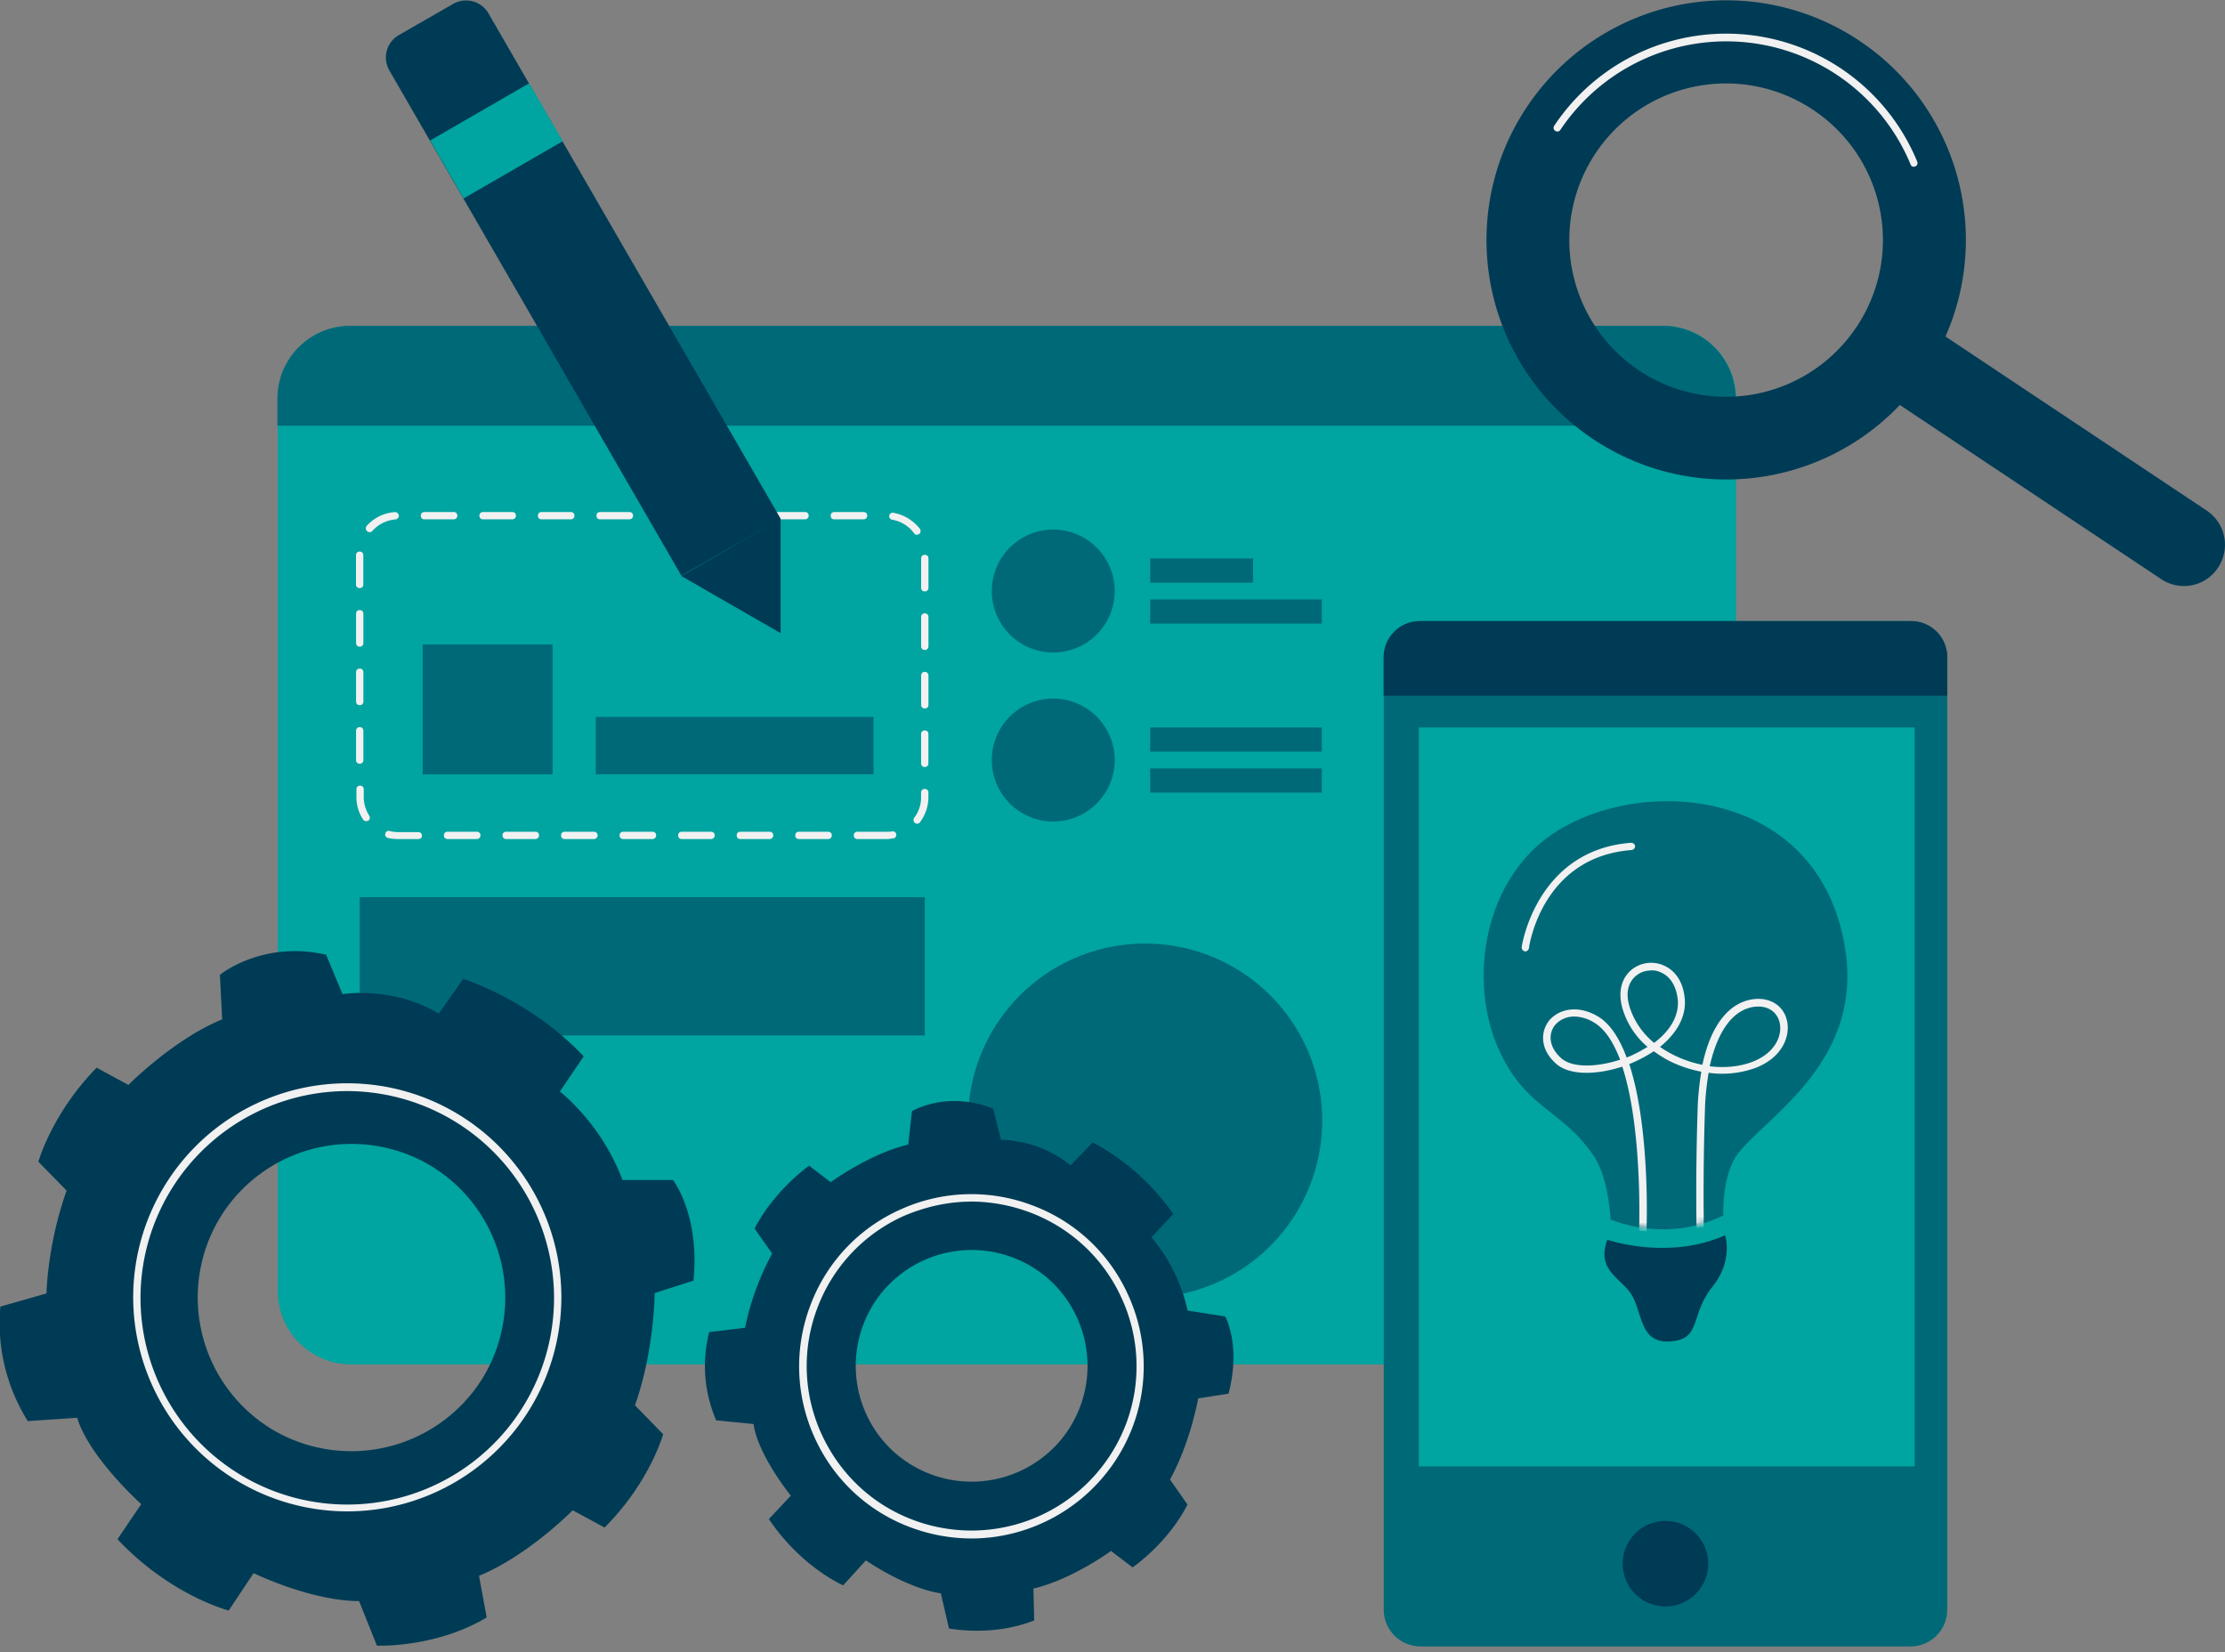
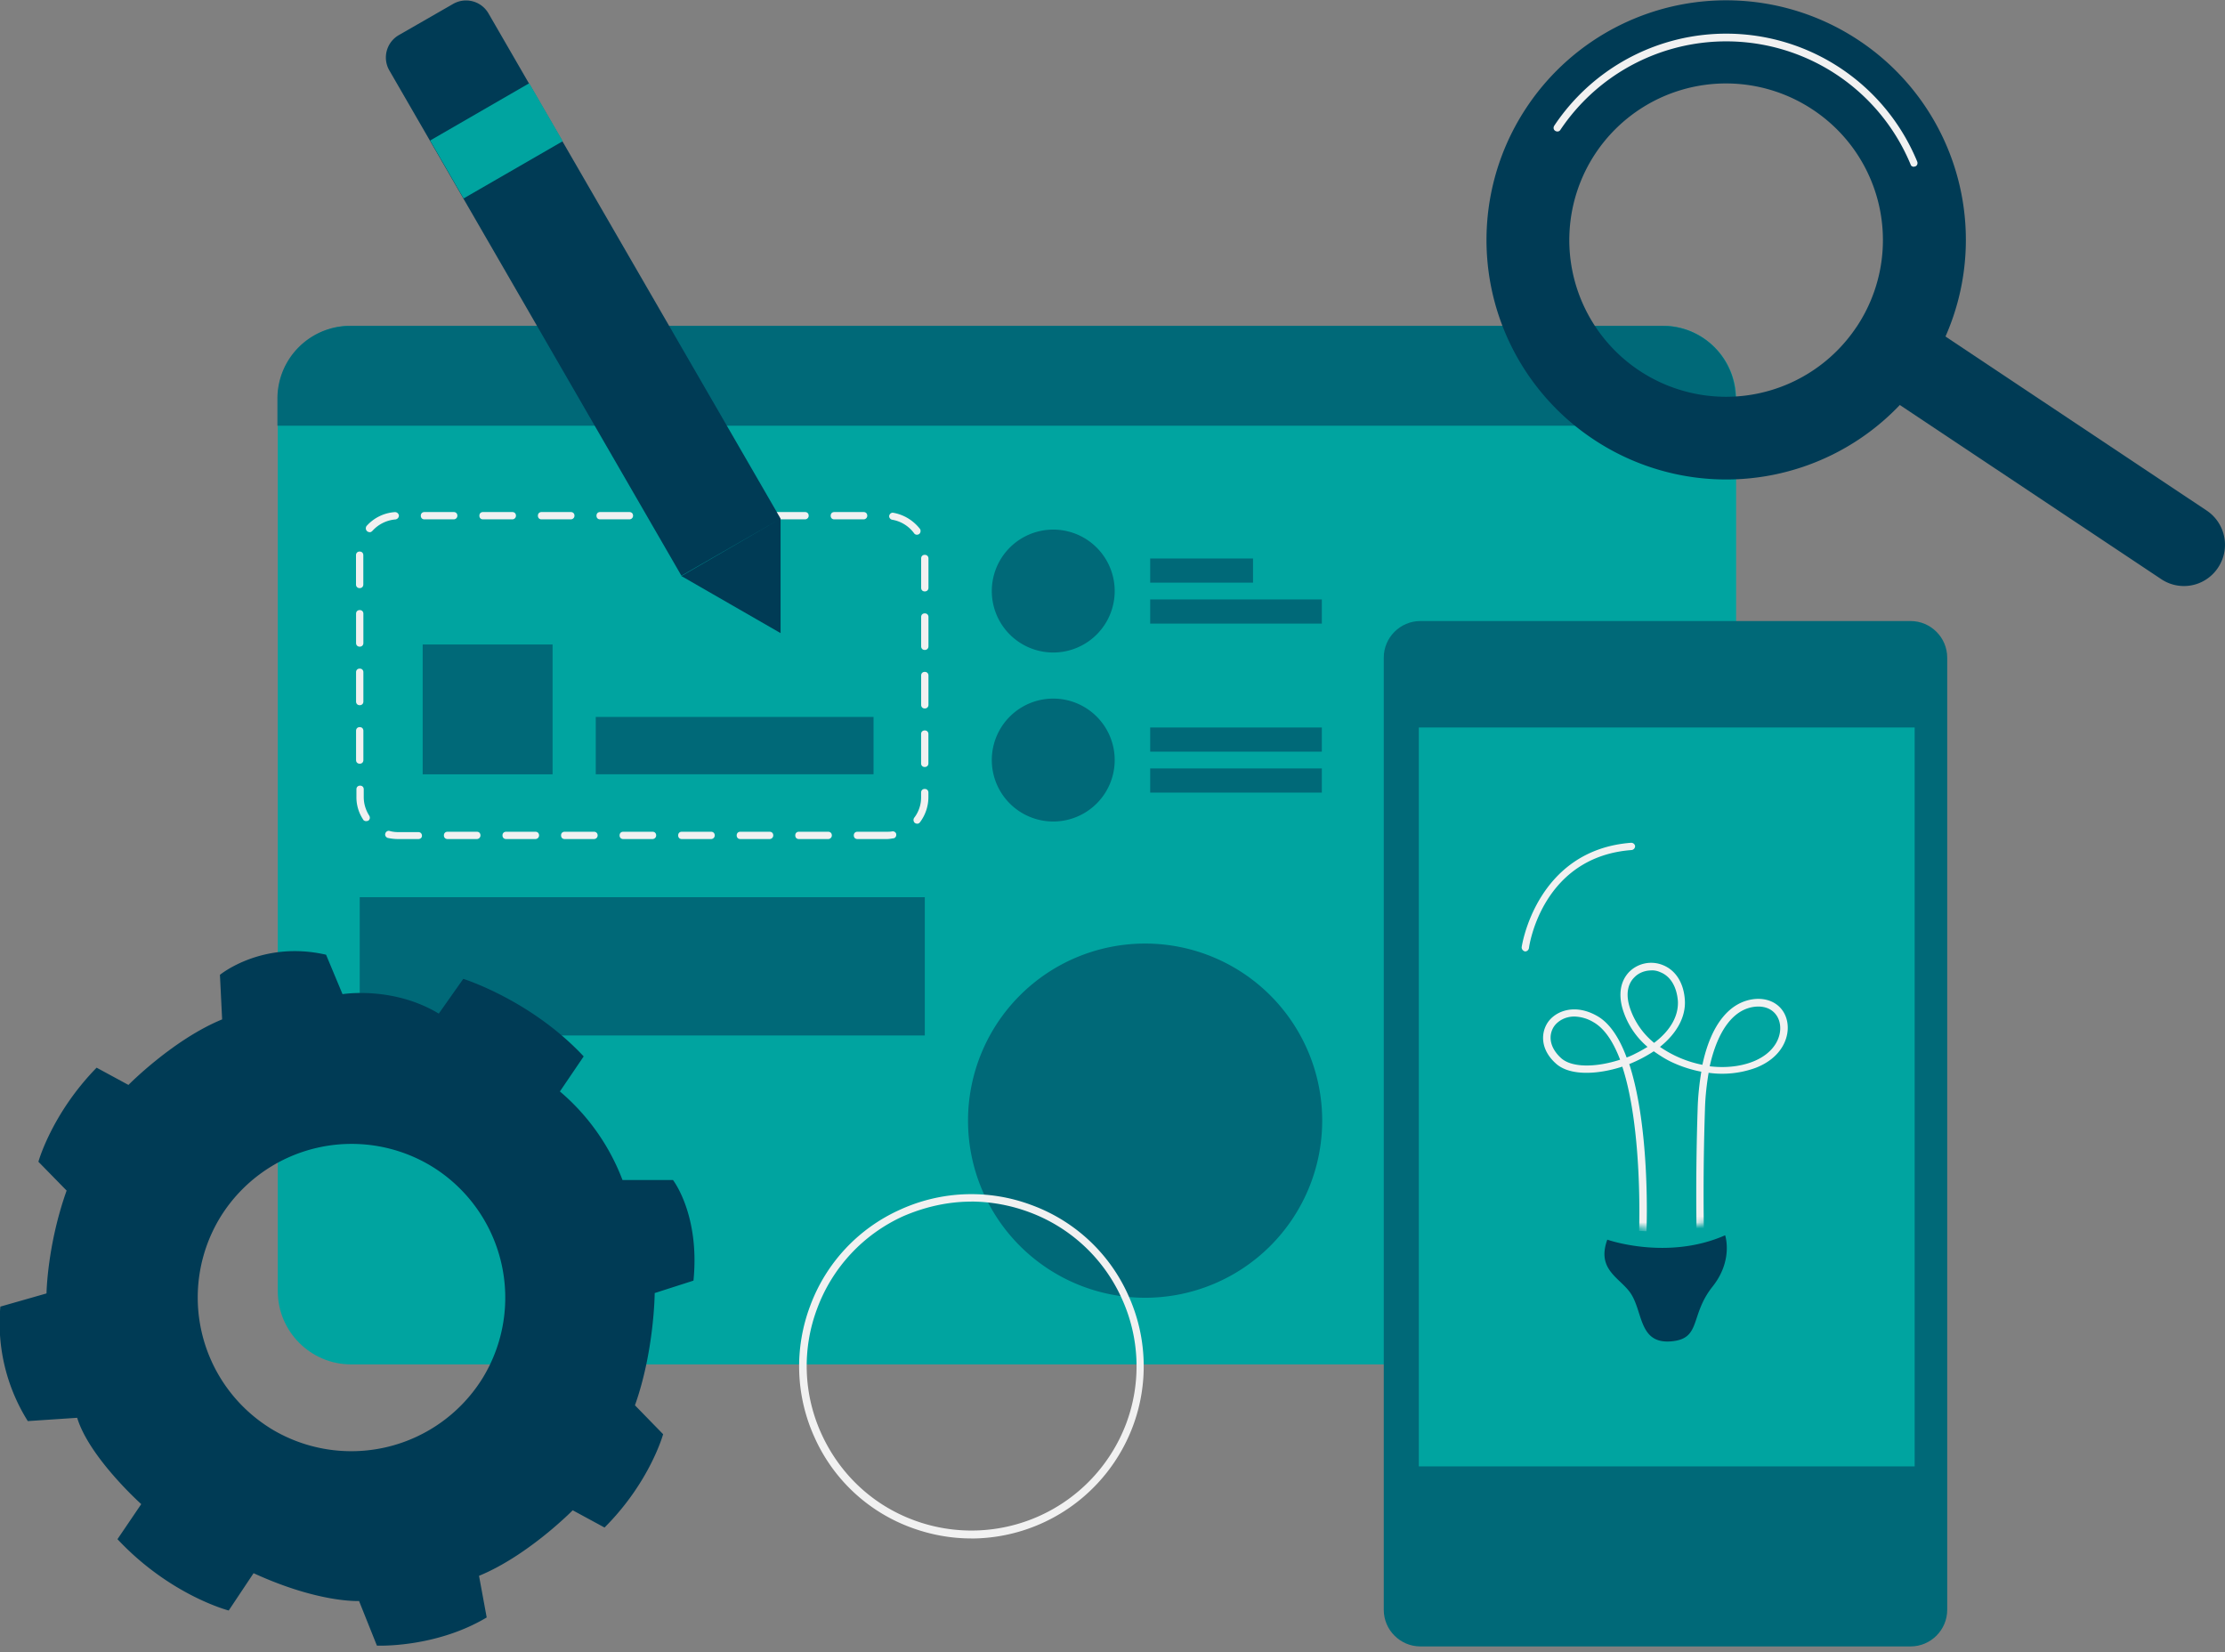
<svg xmlns="http://www.w3.org/2000/svg" width="365" height="271" fill="none">
  <rect width="100%" height="100%" fill="#808080" stroke="none" />
  <path fill="#00A4A0" d="M272.73 223.8H57.57c-6.6 0-12-5.4-12-12V65.44c0-6.6 5.4-12 12-12H272.8c6.6 0 12 5.4 12 12V211.8c-.05 6.6-5.4 12-12.06 12Z" />
  <path fill="#006978" d="M272.79 53.45H57.45c-6.6 0-11.94 5.34-11.94 11.94v4.44h239.23v-4.38c0-6.66-5.35-12-11.95-12ZM151.7 147.17H59.01v22.68h92.7v-22.68Zm36.14 65.7a29.05 29.05 0 1 0 .02-58.1 29.05 29.05 0 0 0-.02 58.1ZM90.65 105.71H69.34v21.3h21.31v-21.3Zm52.65 11.89H97.73v9.4h45.57v-9.42Zm62.25-25.99h-16.87v3.96h16.87v-3.96Zm11.29 6.72h-28.16v3.96h28.16v-3.96Zm-44.06 8.7a10.08 10.08 0 1 0 0-20.16 10.08 10.08 0 0 0 0 20.16Zm44.06 12.3h-28.16v3.96h28.16v-3.96Zm0 6.72h-28.16v3.96h28.16v-3.96Zm-44.06 8.7a10.08 10.08 0 1 0 0-20.16 10.08 10.08 0 0 0 0 20.16Z" />
  <path fill="#F1F1F1" d="M145.46 137.63h-4.8c-.36 0-.6-.24-.6-.6s.24-.6.6-.6h4.8c.3 0 .6 0 .9-.06.3-.06.66.18.66.48.06.3-.18.66-.48.66-.36.06-.72.12-1.08.12Zm-9.6 0h-4.8c-.37 0-.6-.24-.6-.6s.23-.6.6-.6h4.8c.35 0 .6.24.6.6s-.3.6-.6.6Zm-9.61 0h-4.8c-.36 0-.6-.24-.6-.6s.24-.6.6-.6h4.8c.36 0 .6.24.6.6s-.3.6-.6.6Zm-9.6 0h-4.8c-.37 0-.6-.24-.6-.6s.23-.6.6-.6h4.8c.35 0 .6.24.6.6s-.3.6-.6.6Zm-9.61 0h-4.8c-.36 0-.6-.24-.6-.6s.24-.6.6-.6h4.8c.36 0 .6.24.6.6s-.3.6-.6.6Zm-9.6 0h-4.8c-.37 0-.6-.24-.6-.6-.01-.36.23-.6.6-.6h4.8c.35 0 .6.24.6.6s-.3.6-.6.6Zm-9.61 0h-4.8c-.36 0-.6-.24-.6-.6s.24-.6.6-.6h4.8c.36 0 .6.24.6.6s-.3.6-.6.6Zm-9.6 0h-4.81c-.36 0-.6-.24-.6-.6s.24-.6.6-.6h4.8c.36 0 .6.24.6.6s-.3.6-.6.6Zm-9.61 0h-3.3a8 8 0 0 1-1.68-.18c-.3-.06-.55-.42-.43-.72.06-.3.42-.54.73-.42.42.12.9.18 1.38.18h3.3c.36 0 .6.24.6.6s-.3.54-.6.54Zm81.82-2.52c-.12 0-.24-.06-.36-.12a.65.65 0 0 1-.12-.84 5.46 5.46 0 0 0 1.14-3.42v-.72c0-.36.24-.6.6-.6s.6.24.6.6v.72c0 1.5-.48 2.94-1.38 4.14a.55.55 0 0 1-.48.24Zm-90.4-.42c-.19 0-.43-.12-.49-.3a6.54 6.54 0 0 1-1.08-3.66v-1.26c0-.36.24-.6.6-.6s.6.24.6.6v1.26c0 1.08.3 2.1.9 3.06.18.3.12.66-.18.84-.18.06-.3.06-.36.06Zm91.66-8.88c-.36 0-.6-.24-.6-.6v-4.8c0-.36.24-.6.6-.6s.6.24.6.6v4.8c0 .36-.24.6-.6.6Zm-92.69-.54c-.36 0-.6-.24-.6-.6v-4.8c0-.36.24-.6.6-.6s.6.24.6.6v4.8c0 .36-.24.6-.6.6Zm92.7-9.06c-.37 0-.6-.24-.6-.6v-4.8c0-.36.23-.6.6-.6.35 0 .6.24.6.6v4.8c0 .36-.25.6-.6.6Zm-92.7-.54c-.36 0-.6-.24-.6-.6v-4.8c0-.36.24-.6.6-.6s.6.24.6.6v4.8c0 .36-.24.6-.6.6Zm92.7-9.06c-.37 0-.6-.24-.6-.6v-4.8c0-.36.23-.6.6-.6.35 0 .6.24.6.6v4.8c0 .36-.25.6-.6.6Zm-92.7-.54c-.36 0-.6-.24-.6-.6v-4.8c0-.36.24-.6.6-.6s.6.24.6.6v4.8c0 .36-.24.6-.6.6Zm92.7-9.06c-.37 0-.6-.24-.6-.6v-4.8c0-.36.23-.6.6-.6.35 0 .6.24.6.6v4.8c0 .36-.25.6-.6.6ZM59 96.47c-.36 0-.6-.24-.6-.6v-4.8c0-.36.24-.6.6-.6s.6.24.6.6v4.8c0 .36-.24.6-.6.6Zm91.43-8.76a.55.55 0 0 1-.48-.24 5.63 5.63 0 0 0-3.6-2.22c-.3-.06-.54-.36-.48-.66.06-.3.36-.54.66-.48 1.74.3 3.3 1.26 4.38 2.64.18.24.12.66-.12.84a.64.64 0 0 1-.36.12Zm-89.8-.42a.65.65 0 0 1-.43-.18.64.64 0 0 1-.06-.84A6.85 6.85 0 0 1 64.78 84c.36 0 .6.24.66.54 0 .36-.24.6-.54.66a5.72 5.72 0 0 0-3.79 1.86c-.18.18-.3.24-.48.24Zm81.04-2.1h-4.8c-.37 0-.6-.24-.6-.6s.23-.6.6-.6h4.8c.36 0 .6.24.6.6s-.3.6-.6.6Zm-9.6 0h-4.81c-.36 0-.6-.24-.6-.6s.24-.6.6-.6h4.8c.36 0 .6.24.6.6s-.3.6-.6.6Zm-9.61 0h-4.8c-.37 0-.6-.24-.6-.6s.23-.6.6-.6h4.8c.36 0 .6.24.6.6s-.3.6-.6.6Zm-9.6 0h-4.81c-.36 0-.6-.24-.6-.6s.24-.6.6-.6h4.8c.36 0 .6.24.6.6s-.3.6-.6.6Zm-9.61 0h-4.8c-.37 0-.6-.24-.6-.6s.23-.6.6-.6h4.8c.36 0 .6.24.6.6s-.3.6-.6.6Zm-9.6 0h-4.81c-.36 0-.6-.24-.6-.6s.24-.6.6-.6h4.8c.36 0 .6.24.6.6s-.3.6-.6.6Zm-9.61 0h-4.8c-.37 0-.6-.24-.6-.6s.23-.6.6-.6h4.8c.36 0 .6.24.6.6s-.3.6-.6.6Zm-9.6 0h-4.81c-.36 0-.6-.24-.6-.6s.24-.6.6-.6h4.8c.36 0 .6.24.6.6s-.3.6-.6.6Z" />
  <path fill="#006978" d="M232.99 270.06h80.44c3.3 0 6-2.7 6-6V107.87c0-3.3-2.7-6-6-6H233c-3.3 0-6 2.7-6 6v156.19c0 3.3 2.7 6 6 6Z" />
  <path fill="#00A4A0" d="M314.1 119.33h-81.35v121.2h81.34v-121.2Z" />
-   <path fill="#003B55" d="M313.55 101.88h-80.62a5.92 5.92 0 0 0-5.95 5.94v6.3h92.46v-6.3a5.9 5.9 0 0 0-5.89-5.94ZM273.2 263.51a7.02 7.02 0 1 0 .01-14.04 7.02 7.02 0 0 0 0 14.04Z" />
-   <path fill="#006978" d="M284.92 189.47c4.2-5.88 20.29-14.7 17.89-33-3.55-26.51-31.94-29.58-47.19-20.28-12.19 7.44-15.07 24.72-9.54 36.43 4.5 9.47 10.26 9.35 15.48 17.16 2.34 3.53 2.65 10.25 2.65 10.25s9 4.03 18.49-.66c0 .13-.3-6.3 2.22-9.9Z" />
  <mask id="a" width="61" height="71" x="243" y="131" maskUnits="userSpaceOnUse" style="mask-type:luminance">
    <path fill="#fff" d="M284.92 189.47c4.2-5.88 20.29-14.7 17.89-33-3.55-26.51-31.94-29.58-47.19-20.28-12.19 7.44-15.07 24.72-9.54 36.43 4.5 9.47 10.26 9.35 15.48 17.16 2.34 3.53 2.65 10.25 2.65 10.25s9 4.03 18.49-.66c0 .13-.3-6.3 2.22-9.9Z" />
  </mask>
  <g mask="url(#a)">
    <path fill="#F1F1F1" d="m270.09 201.96-1.2-.06c0-.25.6-16.69-2.76-26.94-4.03 1.31-8.59 1.55-10.87-.49-2.64-2.34-2.52-5.16-1.26-6.9 1.38-1.85 4.5-2.94 8.04-.9 2.1 1.2 3.67 3.73 4.8 6.79a11.5 11.5 0 0 0 1.5-.67c.73-.35 1.33-.72 1.93-1.07a13.15 13.15 0 0 1-3.96-5.82c-.9-2.65-.54-4.99 1.02-6.55a5.1 5.1 0 0 1 5.4-1.07c2.16.84 3.48 2.94 3.66 5.75.18 2.76-1.32 5.47-4.08 7.69a18.61 18.61 0 0 0 6.96 2.94c1.38-6.54 4.45-10.44 8.7-10.8 2.59-.19 4.63 1.2 5.17 3.53.6 2.59-.78 6.13-5.22 7.8a16.05 16.05 0 0 1-7.63.78c-.3 1.8-.54 3.78-.6 6-.36 10.8-.18 19.5-.18 19.56h-1.2c0-.06-.18-8.81.18-19.62.06-2.22.3-4.25.6-6.12a20.2 20.2 0 0 1-4.56-1.44c-1.2-.53-2.22-1.2-3.24-1.91a22.87 22.87 0 0 1-4.02 2.1c3.42 10.44 2.88 26.52 2.82 27.42Zm10.38-27.06c2.46.3 4.93.06 6.97-.72 3.78-1.44 4.98-4.33 4.5-6.43-.3-1.38-1.5-2.81-3.9-2.63-3.6.3-6.25 3.84-7.57 9.78Zm-22.2-8.16c-1.45 0-2.59.66-3.25 1.5-.9 1.2-1.14 3.3 1.08 5.33 1.74 1.56 5.64 1.56 9.67.25-1.08-2.82-2.46-5.04-4.33-6.13a6.42 6.42 0 0 0-3.18-.95Zm12.6-7.56c-.96 0-1.98.35-2.7 1.07-1.26 1.2-1.5 3.06-.72 5.28a12.5 12.5 0 0 0 3.9 5.53c2.64-1.99 4.02-4.38 3.9-6.84-.18-2.34-1.2-4.09-2.88-4.75a3.2 3.2 0 0 0-1.5-.3Z" />
  </g>
  <mask id="b" width="61" height="71" x="243" y="131" maskUnits="userSpaceOnUse" style="mask-type:luminance">
    <path fill="#fff" d="M284.92 189.47c4.2-5.88 20.29-14.7 17.89-33-3.55-26.51-31.94-29.58-47.19-20.28-12.19 7.44-15.07 24.72-9.54 36.43 4.5 9.47 10.26 9.35 15.48 17.16 2.34 3.53 2.65 10.25 2.65 10.25s9 4.03 18.49-.66c0 .13-.3-6.3 2.22-9.9Z" />
  </mask>
  <g mask="url(#b)">
    <path fill="#F1F1F1" d="M250.22 156.06h-.06a.7.7 0 0 1-.54-.66c0-.19 2.4-15.97 17.95-17.16.36 0 .6.23.66.53 0 .36-.24.6-.54.66-14.6 1.08-16.81 15.48-16.87 16.08-.06.3-.3.55-.6.55Z" />
  </g>
  <path fill="#003B55" d="M263.67 203.34s9.84 3.47 19.33-.72c0 0 1.38 4.07-2.05 8.4-3.78 4.73-1.8 8.57-6.78 9-5.34.47-4.62-4.8-6.66-7.87-1.74-2.58-5.65-3.84-3.84-8.81ZM363.86 93.11a6.75 6.75 0 0 0-1.86-9.36l-49.35-32.88-7.5 11.23 49.35 32.87a6.7 6.7 0 0 0 9.36-1.86Z" />
  <path fill="#003B55" d="M304.97 6.65a39.3 39.3 0 0 0-54.51 10.92 39.24 39.24 0 0 0 10.92 54.48 39.3 39.3 0 0 0 54.51-10.92 39.26 39.26 0 0 0-10.92-54.48Zm-.42 46.98a25.72 25.72 0 0 1-35.66 7.14 25.7 25.7 0 0 1-7.14-35.64A25.72 25.72 0 0 1 297.4 18a25.64 25.64 0 0 1 7.15 35.64Z" />
  <path fill="#F1F1F1" d="M313.97 27.35c-.24 0-.48-.12-.54-.36a32.75 32.75 0 0 0-57.45-5.7c-.18.3-.54.36-.84.18-.3-.18-.36-.54-.18-.84a33.89 33.89 0 0 1 59.55 5.88c.12.3 0 .66-.3.78-.12 0-.18.06-.24.06Z" />
  <path fill="#003B55" d="m128.05 85.07-16.27 9.36-47.9-82.86a4.24 4.24 0 0 1 1.56-5.82l8.88-5.1a4.25 4.25 0 0 1 5.82 1.56l47.91 82.86Zm0 18.78V85.07l-16.27 9.42 16.27 9.36Z" />
  <path fill="#00A4A0" d="m86.83 13.65-16.27 9.4 5.49 9.5 16.27-9.39-5.5-9.5Z" />
  <path fill="#003B55" d="m108.78 235.25-4.62-4.74c3.18-8.94 3.24-18.41 3.24-18.41l6.36-2.04c1.08-10.8-3.36-16.5-3.36-16.5h-8.28a35.62 35.62 0 0 0-10.27-14.53l3.9-5.75C87.11 164.03 76 160.56 76 160.56l-4.02 5.7c-7.56-4.56-15.79-3.19-15.79-3.19l-2.7-6.47c-10.5-2.4-17.41 3.3-17.41 3.3l.36 7.31c-8.04 3.3-15.37 10.75-15.37 10.75l-5.22-2.83c-7.38 7.56-9.55 15.43-9.55 15.43l4.63 4.73c-3.19 8.95-3.3 16.87-3.3 16.87l-7.57 2.16a30.23 30.23 0 0 0 4.5 18.78l8.1-.54c1.99 6.53 10.51 14.16 10.51 14.16l-3.9 5.75c8.65 9.24 18.25 11.7 18.25 11.7l4.08-6.12c10.75 4.93 17.3 4.56 17.3 4.56l2.93 7.32s9.55.43 18.01-4.62l-1.26-6.83c8.05-3.3 15.37-10.75 15.37-10.75l5.22 2.83c7.45-7.44 9.61-15.3 9.61-15.3Zm-64.41-.96a25.27 25.27 0 0 1-8.17-34.73 25.3 25.3 0 0 1 34.76-8.16 25.27 25.27 0 0 1 8.16 34.73 25.35 25.35 0 0 1-34.76 8.16Z" />
-   <path fill="#F1F1F1" d="M56.97 247.91a35.15 35.15 0 0 1-35.12-35.1 35.12 35.12 0 0 1 70.24 0 35.15 35.15 0 0 1-35.12 35.1Zm0-68.94a33.95 33.95 0 0 0-33.92 33.9 33.91 33.91 0 0 0 67.84 0 33.99 33.99 0 0 0-33.92-33.9Z" />
-   <path fill="#003B55" d="m194.8 246.78-2.87-4.09c3.42-6.23 4.62-13.31 4.62-13.31l4.98-.78c2.1-7.92-.54-12.66-.54-12.66l-6.18-.97c-1.56-7.38-5.94-12-5.94-12l3.6-3.84a38.03 38.03 0 0 0-13.21-11.75l-3.66 3.78c-5.1-4.32-11.4-4.2-11.4-4.2l-1.27-5.1c-7.56-3.07-13.33.41-13.33.41l-.6 5.47c-6.36 1.5-12.72 6.17-12.72 6.17l-3.55-2.7c-6.36 4.75-8.94 10.32-8.94 10.32l2.88 4.09c-3.42 6.23-4.44 12.17-4.44 12.17l-5.89.72a22.38 22.38 0 0 0 1.15 14.47l6.12.6c.72 5.1 6.12 11.75 6.12 11.75l-3.6 3.84c5.34 7.93 12.19 10.87 12.19 10.87l3.72-4.09c7.44 4.93 12.3 5.4 12.3 5.4l1.33 5.76s7.02 1.44 13.98-1.31l-.12-5.23c6.37-1.5 12.73-6.17 12.73-6.17l3.54 2.7c6.49-4.75 9-10.33 9-10.33Zm-47.84-8.34a19.06 19.06 0 0 1-1.98-26.82 19.08 19.08 0 0 1 26.84-1.99 19.06 19.06 0 0 1 1.98 26.83 19.08 19.08 0 0 1-26.84 1.97Z" />
  <path fill="#F1F1F1" d="M159.33 252.35c-3.3 0-6.67-.6-9.9-1.8a27.86 27.86 0 0 1-15.8-14.76 28.08 28.08 0 0 1-.72-21.6 27.85 27.85 0 0 1 14.77-15.78 28.12 28.12 0 0 1 21.61-.72 27.86 27.86 0 0 1 15.8 14.77 28.08 28.08 0 0 1 .71 21.6 28.38 28.38 0 0 1-26.47 18.3Zm0-55.25c-3.78 0-7.57.84-11.17 2.4a26.86 26.86 0 0 0-14.1 15.12 26.76 26.76 0 0 0 .72 20.63c3 6.54 8.34 11.59 15.12 14.1a27.13 27.13 0 0 0 34.82-15.78 26.76 26.76 0 0 0-.72-20.63 26.86 26.86 0 0 0-15.13-14.1 27.66 27.66 0 0 0-9.54-1.75Z" />
</svg>